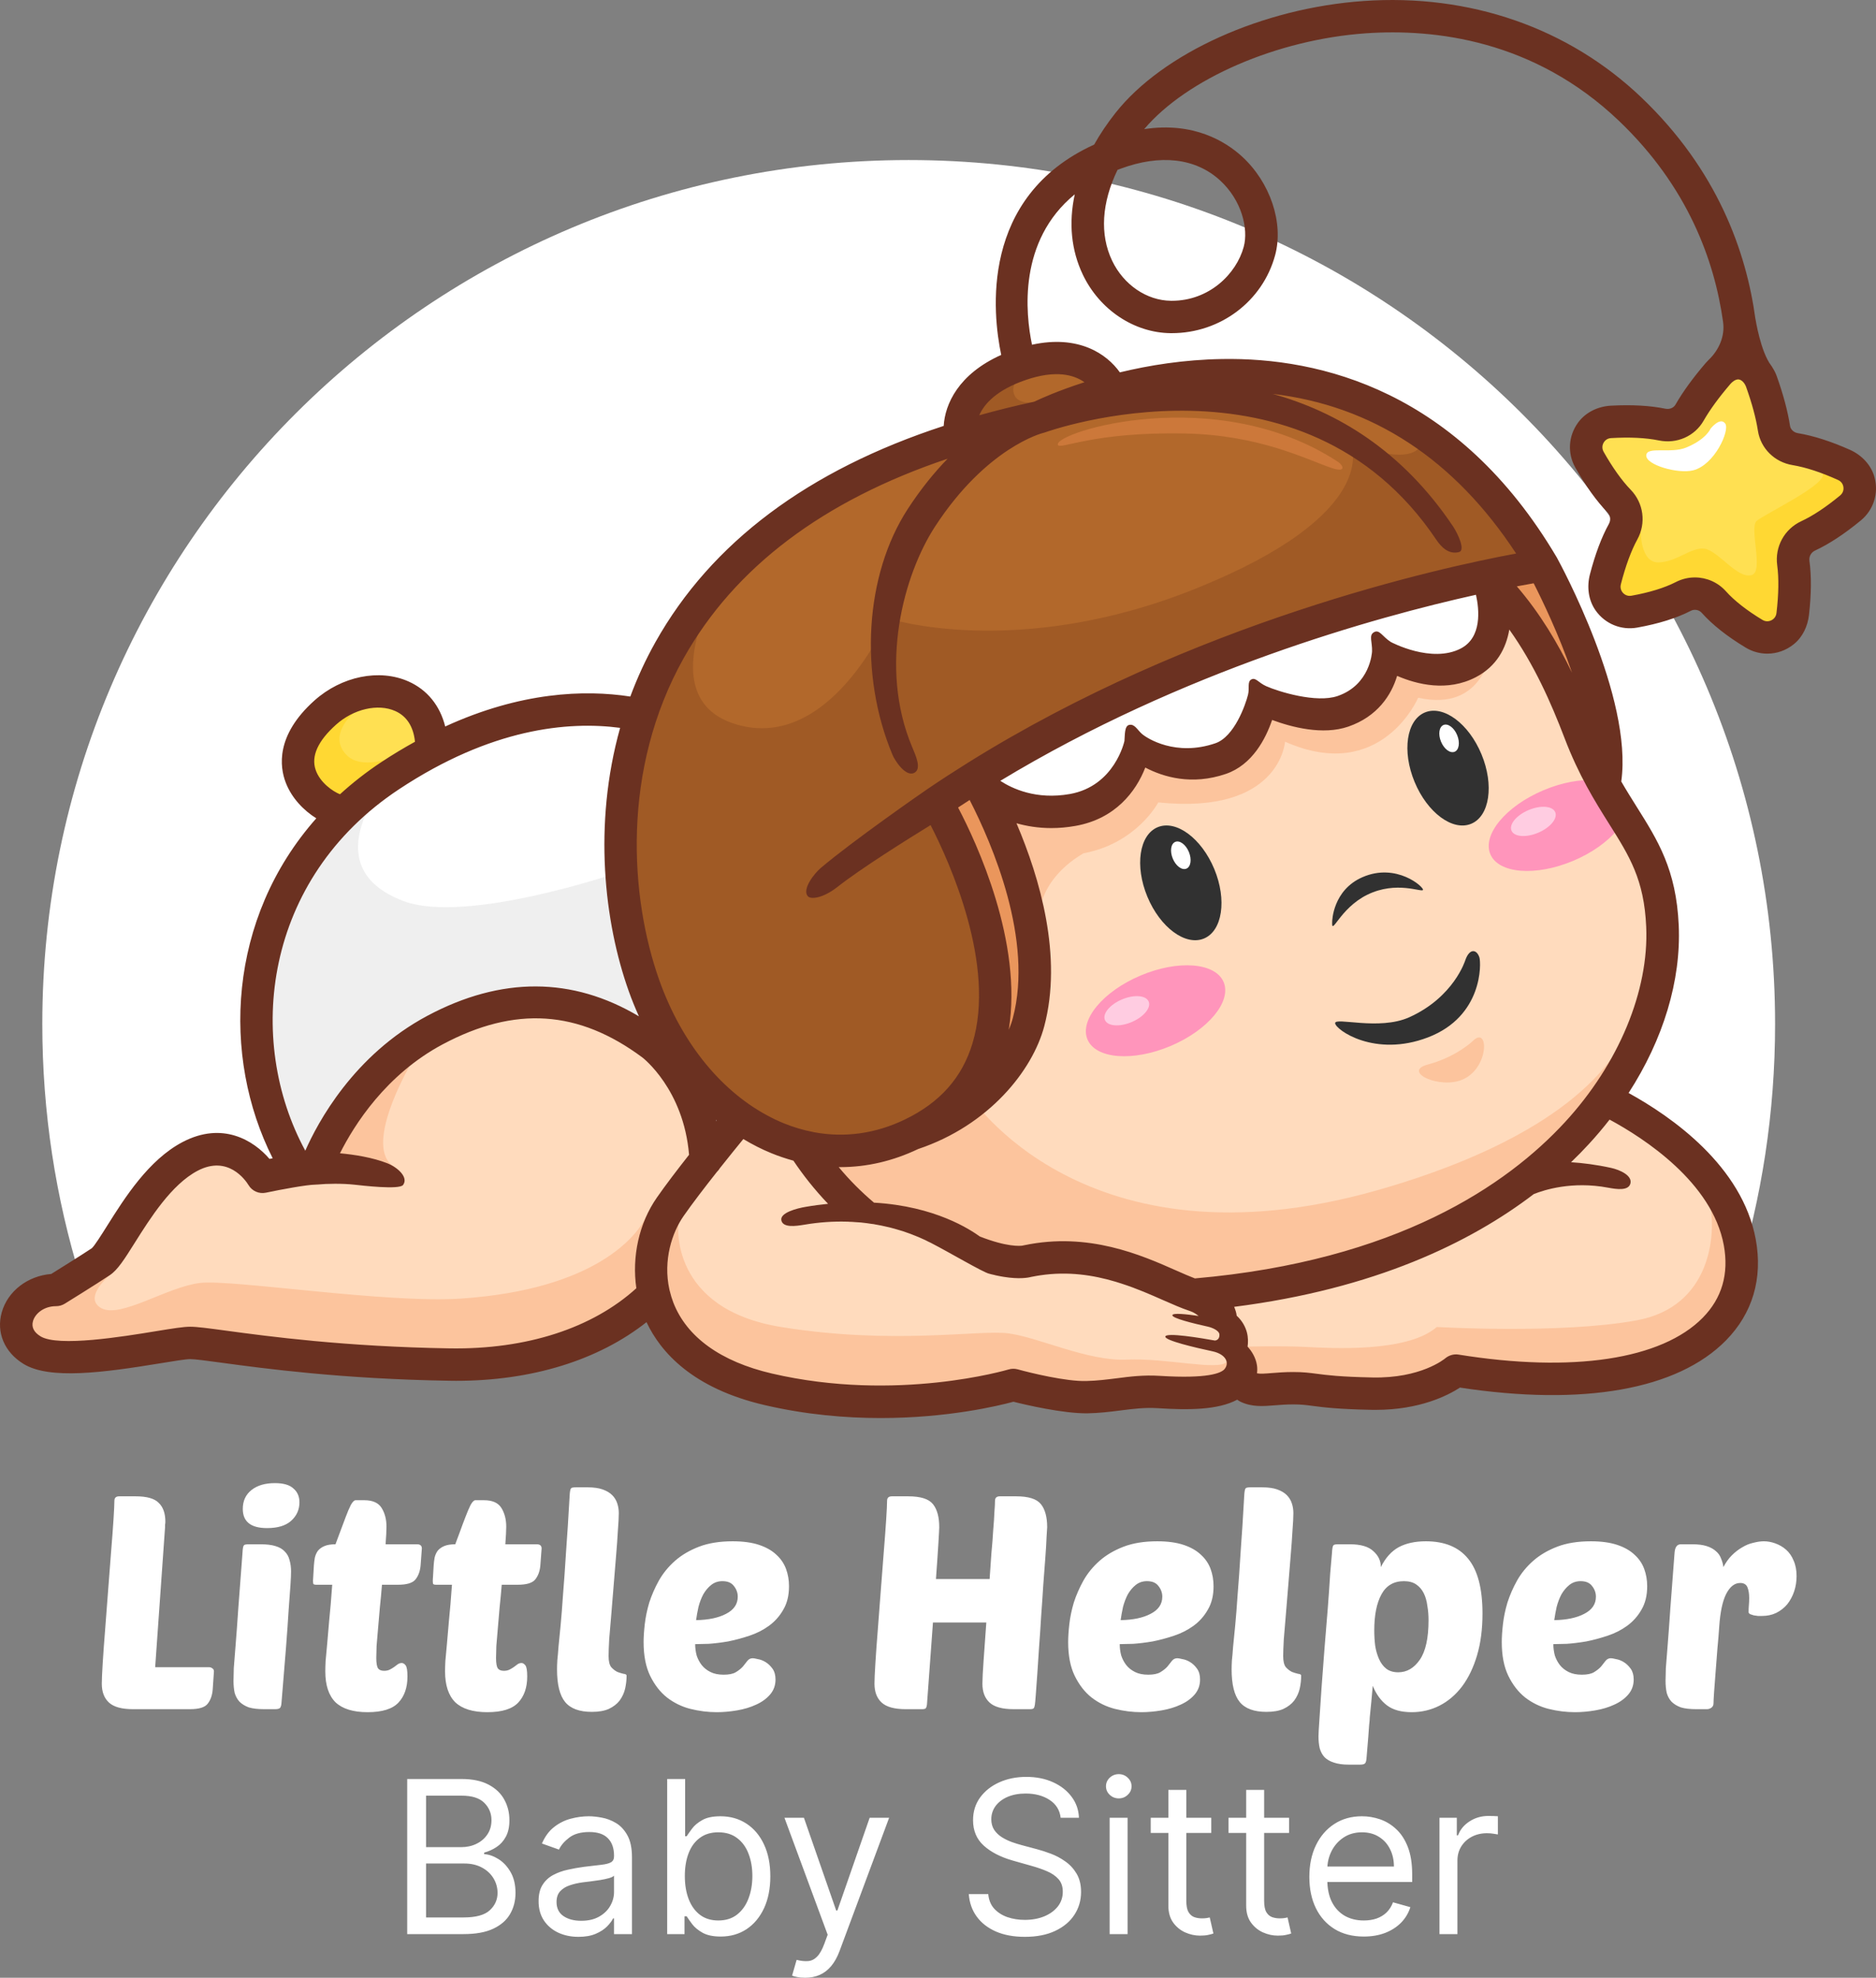
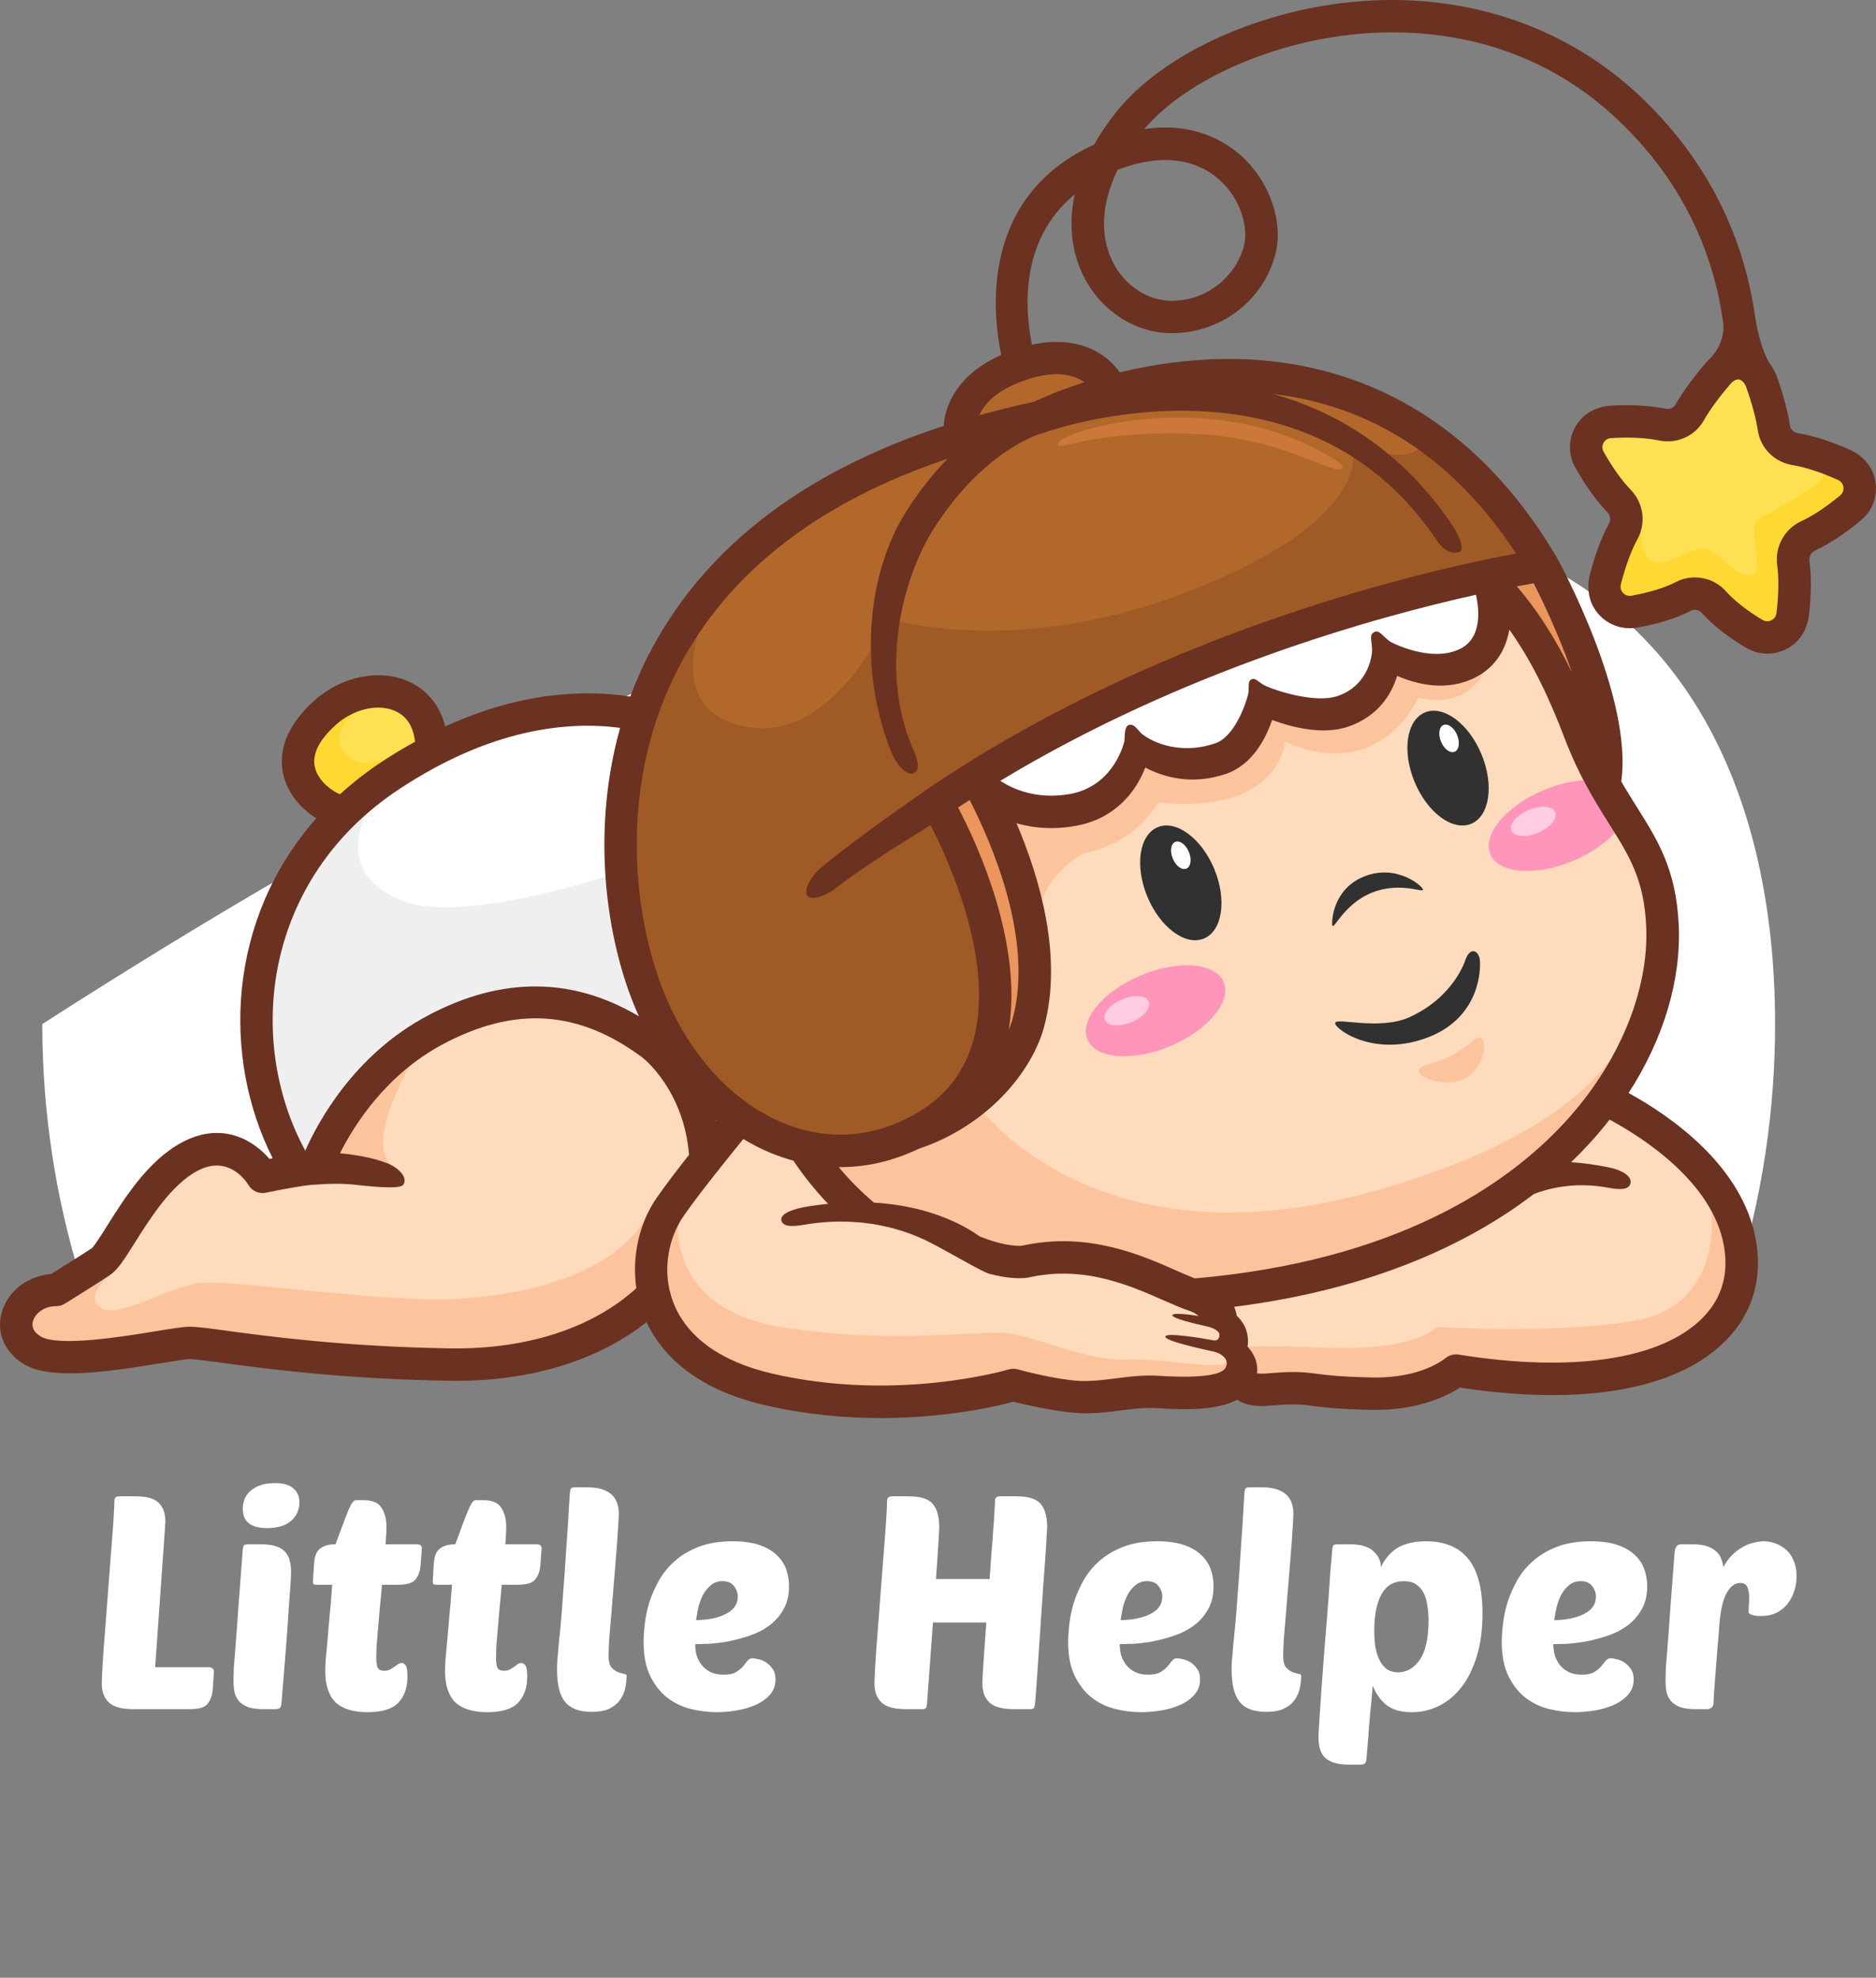
<svg xmlns="http://www.w3.org/2000/svg" width="129" height="136" viewBox="0 0 129 136" fill="none">
  <rect x="0" y="0" width="129" height="136" fill="#808080" stroke="none" />
-   <path d="M122.061 70.419C122.061 76.505 121.141 82.383 119.432 87.911H5.539C3.829 82.383 2.909 76.505 2.909 70.419C2.909 37.602 29.583 11.006 62.485 11.006C95.388 11.006 122.061 37.602 122.061 70.419Z" fill="white" />
+   <path d="M122.061 70.419C122.061 76.505 121.141 82.383 119.432 87.911H5.539C3.829 82.383 2.909 76.505 2.909 70.419C95.388 11.006 122.061 37.602 122.061 70.419Z" fill="white" />
  <path d="M53.202 74.76L52.828 74.471C52.828 74.471 47.618 80.787 46.084 82.985C45.034 84.491 44.474 86.684 44.929 88.853C39.031 89.197 30.478 88.917 25.039 85.303C16.051 79.326 13.781 62.287 26.838 53.334C38.821 45.118 47.809 50.198 47.809 50.198C49.753 51.434 51.568 53.064 53.202 54.954C50.992 61.519 50.873 68.683 53.202 74.76Z" fill="white" />
  <path d="M26.838 53.334C26.838 53.334 21.287 59.535 27.753 61.964C32.064 63.584 42.513 59.999 42.513 59.999L45.145 70.966C45.145 70.966 39.45 67.769 33.647 69.275C27.845 70.781 21.702 80.349 21.702 80.349L20.349 80.257C20.349 80.257 11.282 65.891 26.838 53.334Z" fill="#EFEFEF" />
  <path d="M76.409 26.809L71.265 28.434L66.421 29.969L66.051 30.084C66.051 30.084 65.901 29.441 66.151 28.579C66.301 28.04 66.606 27.422 67.201 26.814C67.82 26.181 68.76 25.563 70.165 25.079C75.044 23.399 76.409 26.809 76.409 26.809Z" fill="#B2682B" />
-   <path d="M71.265 28.434C70.47 29.082 69.391 29.81 69.391 29.81C69.391 29.81 66.951 30.264 66.421 29.97C66.351 29.93 66.311 29.88 66.321 29.81C66.351 29.551 66.251 29.057 66.151 28.579C66.301 28.04 66.606 27.422 67.201 26.814C68.621 26.186 70.805 25.239 70.805 25.239C70.805 25.239 69.141 26.34 69.855 27.337C70.015 27.557 70.575 27.806 71.165 27.617C72.629 27.148 72.109 27.746 71.265 28.434Z" fill="#A05A25" />
  <path d="M29.785 51.555L23.826 55.787L23.691 55.887C23.691 55.887 18.192 52.931 22.471 49.097C22.602 48.983 22.732 48.873 22.871 48.768C25.611 46.694 29.485 47.342 29.785 51.555Z" fill="#FFE052" />
  <path d="M26.451 52.258C26.356 52.392 24.866 54.436 23.826 55.787L23.691 55.887C23.691 55.887 18.192 52.931 22.471 49.097C22.602 48.982 22.732 48.873 22.871 48.768L24.281 49.057C24.281 49.057 22.442 50.642 23.911 51.993C24.751 52.766 26.336 52.288 26.451 52.258Z" fill="#FFD833" />
  <path d="M106.077 38.882C106.077 38.882 114.696 54.561 107.762 57.144C97.838 60.842 91.472 41.795 91.472 41.795C91.472 41.795 98.438 36.679 106.077 38.882Z" fill="#EA965C" />
  <path d="M100.108 94.248C100.108 94.248 98.204 95.908 94.35 95.833C90.49 95.758 90.46 95.459 88.926 95.459C87.391 95.459 86.567 95.758 85.781 95.385C85.561 95.285 85.341 95.061 85.117 94.786C85.087 94.821 85.061 94.861 85.026 94.901C84.112 95.923 81.438 95.833 79.678 95.724C77.913 95.609 76.569 96.038 74.734 96.077C72.9 96.112 69.675 95.235 69.675 95.235C69.675 95.235 61.812 97.628 52.825 95.534C47.855 94.378 45.591 91.716 44.961 88.984C44.861 89.083 44.761 89.178 44.661 89.278C44.576 89.358 44.491 89.437 44.401 89.512C41.292 92.274 36.598 93.924 30.914 93.834C20.707 93.67 14.483 92.349 13.074 92.349C11.664 92.349 4.361 94.168 2.201 92.842C0.047 91.521 1.371 88.704 3.861 88.704C3.861 88.704 5.555 87.658 6.615 86.965C6.73 86.895 6.835 86.825 6.93 86.76C7.93 86.097 9.919 81.177 13.074 79.522C16.228 77.867 18.052 80.928 18.052 80.928C18.052 80.928 20.792 80.349 21.702 80.349C21.702 80.349 23.861 74.058 29.92 70.833C35.973 67.602 40.827 68.844 44.841 71.825C44.841 71.825 48.275 74.407 48.525 79.786C50.52 77.269 52.825 74.472 52.825 74.472L53.204 74.761C50.42 67.518 51.135 58.729 54.699 51.241C64.587 30.478 93.195 33.02 99.793 37.702C105.012 41.406 107.322 46.934 108.621 50.349C111.021 56.62 114.055 57.777 114.315 63.679C114.47 67.204 113.28 71.506 110.355 75.569C112.226 76.486 117.074 79.178 118.979 83.375C119.279 84.023 119.504 84.711 119.633 85.434C120.833 91.98 113.78 96.451 100.108 94.248Z" fill="#FFDBBD" />
  <path d="M28.162 73.316C28.162 73.316 24.878 78.96 27.14 80.257L21.983 79.91L24.899 74.946L28.162 73.316Z" fill="#FCC49D" />
  <path d="M119.633 85.434C119.504 84.711 119.279 84.023 118.979 83.375C118.114 82.991 117.589 82.881 117.644 83.205C117.909 84.796 117.729 89.841 112.545 90.793C107.361 91.75 98.799 91.251 98.799 91.251C96.759 93.036 91.465 92.707 89.76 92.622C88.051 92.538 85.791 92.602 85.791 92.602C85.791 92.602 84.927 93.036 84.347 93.659C83.767 94.277 80.178 93.37 77.484 93.495C74.784 93.619 71.365 91.934 69.305 91.685C67.246 91.436 61.394 92.498 53.705 91.251C46.017 90.005 46.646 84.217 46.646 84.217L44.471 83.573C43.9 84.907 41.02 88.676 31.689 89.297C26.537 89.64 16.028 87.971 13.778 88.22C11.529 88.47 8.32 90.668 6.985 89.965C5.655 89.257 7.55 87.687 7.55 87.687L6.615 86.964C5.555 87.657 3.861 88.704 3.861 88.704C1.371 88.704 0.047 91.521 2.201 92.842C4.361 94.168 11.664 92.348 13.074 92.348C14.483 92.348 20.707 93.669 30.914 93.834C36.601 93.926 41.292 92.268 44.402 89.506L44.401 89.512C44.491 89.437 44.576 89.357 44.661 89.277C44.761 89.178 44.861 89.083 44.961 88.983C45.591 91.715 47.855 94.377 52.825 95.534C61.812 97.627 69.675 95.235 69.675 95.235C69.675 95.235 72.9 96.112 74.734 96.077C76.569 96.037 77.913 95.608 79.678 95.723C81.438 95.833 84.112 95.922 85.026 94.901C85.061 94.861 85.087 94.821 85.117 94.786C85.341 95.06 85.561 95.284 85.781 95.384C86.567 95.758 87.391 95.459 88.926 95.459C90.46 95.459 90.49 95.758 94.35 95.833C98.204 95.908 100.108 94.247 100.108 94.247C113.78 96.451 120.833 91.979 119.633 85.434Z" fill="#FCC49D" />
  <path d="M99.141 42.955L68.336 54.675L69.696 57.527L71.46 64.32C70.974 61.017 73.524 59.234 74.515 58.674C78.174 57.991 79.646 55.178 79.646 55.178C88.046 56.046 88.363 51.003 88.363 51.003C94.987 53.932 97.517 47.981 97.517 47.981C102.104 48.997 102.548 44.616 102.548 44.616L99.141 42.955Z" fill="#FCC49D" />
  <path d="M67.44 54.061C67.44 54.061 69.812 56.401 73.769 55.695C77.727 54.989 78.06 50.959 78.06 50.959C78.06 50.959 80.499 53.338 83.933 52.164C86.16 51.403 86.725 47.976 86.725 47.976C86.725 47.976 90.108 49.688 92.348 48.913C95.409 47.855 95.181 44.728 95.181 44.728C95.181 44.728 98.304 46.966 100.966 45.579C103.898 44.052 102.369 39.883 102.369 39.883C102.369 39.883 79.397 44.285 67.44 54.061Z" fill="white" />
  <path d="M66.676 75.328C66.676 75.328 74.517 87.59 94.727 81.842C99.141 80.587 106.98 77.854 110.738 72.889C110.738 72.889 108.716 81.85 96.79 85.858C84.865 89.866 81.927 88.718 81.927 88.718C81.927 88.718 75.138 86.391 71.93 86.558C68.722 86.724 66.764 85.021 62.807 84.19C58.849 83.359 57.433 81.947 57.433 81.947L56.35 79.703L66.676 75.328Z" fill="#FCC49D" />
  <path d="M101.286 71.574C101.286 71.574 100.164 72.672 98.177 73.204C96.364 73.69 99.049 74.954 100.637 74.207C102.425 73.365 102.364 70.51 101.286 71.574Z" fill="#FCC49D" />
  <path d="M83.499 59.761C84.375 61.876 84.056 64.015 82.785 64.539C81.514 65.063 79.773 63.774 78.896 61.659C78.019 59.544 78.338 57.405 79.609 56.881C80.88 56.357 82.621 57.647 83.499 59.761Z" fill="#313131" />
  <path d="M81.751 58.584C81.962 59.093 81.885 59.608 81.579 59.733C81.273 59.859 80.855 59.55 80.644 59.041C80.433 58.532 80.51 58.017 80.816 57.892C81.121 57.766 81.54 58.075 81.751 58.584Z" fill="white" />
  <path d="M101.873 51.871C102.75 53.986 102.431 56.125 101.16 56.649C99.889 57.173 98.148 55.883 97.272 53.769C96.394 51.654 96.714 49.515 97.984 48.991C99.256 48.467 100.997 49.756 101.873 51.871Z" fill="#313131" />
  <path d="M100.197 50.546C100.408 51.054 100.331 51.569 100.026 51.695C99.72 51.821 99.3 51.511 99.09 51.002C98.879 50.494 98.956 49.979 99.261 49.853C99.567 49.727 99.986 50.037 100.197 50.546Z" fill="white" />
  <path d="M91.607 63.36C91.607 63.36 91.635 61.221 93.681 60.323C96.022 59.296 97.922 61.005 97.849 61.195C97.776 61.386 96.031 60.545 94.028 61.523C92.09 62.47 91.544 64.456 91.607 63.36Z" fill="#313131" />
  <path d="M100.758 66.032C100.758 66.032 99.981 68.57 96.903 69.954C94.823 70.888 91.77 69.916 91.808 70.365C91.845 70.812 94.528 72.74 98.194 71.335C101.995 69.879 101.845 66.213 101.731 65.846C101.556 65.285 101.055 65.172 100.758 66.032Z" fill="#313131" />
  <path d="M84.139 67.529C84.707 68.867 83.073 70.837 80.489 71.929C77.904 73.02 75.349 72.82 74.78 71.482C74.212 70.143 75.846 68.174 78.43 67.082C81.015 65.99 83.571 66.191 84.139 67.529Z" fill="#FF95BB" />
  <path d="M78.986 68.87C79.168 69.3 78.644 69.933 77.813 70.284C76.982 70.635 76.16 70.571 75.978 70.14C75.795 69.71 76.32 69.077 77.151 68.726C77.982 68.375 78.803 68.44 78.986 68.87Z" fill="#FFCCE1" />
  <path d="M111.842 54.789C112.41 56.127 110.775 58.097 108.191 59.189C105.606 60.28 103.051 60.08 102.482 58.742C101.913 57.403 103.548 55.434 106.132 54.342C108.717 53.25 111.273 53.45 111.842 54.789Z" fill="#FF95BB" />
  <path d="M106.943 55.849C107.126 56.279 106.601 56.912 105.77 57.263C104.939 57.614 104.118 57.55 103.935 57.12C103.752 56.69 104.278 56.056 105.108 55.705C105.939 55.354 106.76 55.419 106.943 55.849Z" fill="#FFCCE1" />
  <path d="M66.531 52.468C66.531 52.468 72.825 62.385 70.725 70.29C69.977 73.11 67.13 76.529 62.712 77.983L54.062 57.62L66.531 52.468Z" fill="#EA965C" />
  <path d="M64.412 55.175C64.412 55.175 74.509 72.284 62.712 77.981C55.449 81.496 47.461 76.69 44.286 67.787C41.797 60.797 41.217 49.018 49.525 39.895C49.53 39.89 49.53 39.885 49.53 39.885C53.964 35.019 60.928 30.912 71.475 28.688C71.475 28.688 85.751 21.495 97.883 29.81C100.818 31.819 103.628 34.74 106.077 38.883C106.077 38.883 83.682 42.058 64.412 55.175Z" fill="#B2682B" />
  <path d="M64.412 55.175C64.412 55.175 74.509 72.284 62.712 77.982C55.449 81.496 47.461 76.69 44.286 67.787C41.797 60.798 41.217 49.018 49.525 39.895C49.38 40.214 44.747 48.058 50.62 49.81C57.1 51.745 61.057 42.522 61.057 42.522C61.057 42.522 69.933 45.426 82.243 40.468C95.091 35.294 92.918 30.584 92.873 30.454C93.093 30.549 97.978 32.597 97.883 29.81C100.818 31.819 103.628 34.74 106.077 38.883C106.077 38.883 83.682 42.059 64.412 55.175Z" fill="#A05A25" />
  <path d="M72.742 30.588C72.463 29.723 83.635 26.257 92.008 31.762C92.365 31.996 92.599 32.522 91.592 32.188C89.806 31.595 86.656 29.913 81.469 29.809C75.116 29.683 72.862 30.961 72.742 30.588Z" fill="#CC783A" />
  <path d="M127.247 34.925C126.407 35.618 125.372 36.365 124.333 36.849C123.613 37.188 123.208 37.936 123.313 38.723C123.473 39.87 123.398 41.181 123.263 42.288C123.113 43.554 121.713 44.242 120.619 43.579C119.679 43.016 118.624 42.268 117.849 41.401C117.324 40.817 116.45 40.653 115.75 41.012C114.715 41.545 113.46 41.869 112.38 42.059C111.121 42.283 110.061 41.141 110.376 39.91C110.641 38.843 111.041 37.612 111.586 36.61C111.591 36.595 111.596 36.58 111.606 36.565C111.991 35.867 111.881 35.02 111.326 34.451C110.531 33.629 109.831 32.562 109.296 31.61C108.661 30.488 109.421 29.092 110.711 29.012C111.821 28.948 113.135 28.958 114.3 29.197C115.04 29.346 115.805 29.027 116.18 28.374C116.719 27.432 117.454 26.485 118.134 25.687C119.014 24.66 120.669 24.965 121.123 26.236C121.473 27.228 121.818 28.374 121.983 29.446C122.098 30.189 122.698 30.762 123.443 30.887C124.618 31.076 125.847 31.54 126.857 31.994C127.152 32.128 127.387 32.328 127.552 32.567C128.062 33.27 127.992 34.307 127.247 34.925Z" fill="#FFE052" />
  <path d="M127.246 34.925C126.407 35.618 125.372 36.365 124.332 36.849C123.612 37.188 123.207 37.936 123.312 38.724C123.472 39.87 123.397 41.181 123.262 42.288C123.112 43.554 121.713 44.242 120.618 43.579C119.678 43.016 118.623 42.268 117.849 41.401C117.324 40.817 116.449 40.653 115.749 41.012C114.714 41.545 113.46 41.869 112.38 42.059C111.12 42.283 110.06 41.141 110.375 39.91C110.64 38.843 111.04 37.612 111.585 36.61C112.23 36.57 112.82 36.545 112.82 36.545C112.82 36.545 112.795 38.704 114.044 38.674C115.294 38.644 116.278 37.63 117.169 37.727C118.153 37.833 119.45 39.843 120.459 39.542C121.298 39.291 120.263 36.291 120.793 35.822C121.323 35.353 125.704 33.286 125.324 32.563C125.099 32.135 126.671 32.427 127.551 32.566C128.061 33.27 127.991 34.307 127.246 34.925Z" fill="#FFD833" />
-   <path d="M117.623 29.477C117.623 29.477 117.336 30.204 115.948 30.776C114.877 31.216 113.233 30.662 113.202 31.316C113.17 31.97 115.378 32.603 116.42 32.344C117.908 31.973 118.954 29.6 118.638 29.135C118.294 28.629 117.623 29.477 117.623 29.477Z" fill="white" />
  <path d="M128.904 32.842C128.678 31.98 128.021 31.294 127.206 30.93C125.896 30.347 124.692 29.962 123.624 29.786C123.346 29.741 123.125 29.532 123.087 29.279C122.933 28.283 122.627 27.134 122.174 25.864C122.101 25.658 122.003 25.469 121.89 25.291C121.873 25.254 121.846 25.208 121.794 25.14C121.064 24.191 120.715 21.948 120.715 21.948L120.711 21.952C120.088 17.32 118.099 11.694 112.866 6.701C107.85 1.914 101.069 -0.442 93.769 0.069C86.819 0.554 79.961 3.647 76.704 7.767C76.136 8.485 75.647 9.213 75.237 9.943C67.353 13.534 68.251 21.572 68.847 24.405C65.893 25.731 64.983 27.797 64.891 29.288C55.575 32.328 48.918 37.306 45.074 44.149C44.384 45.377 43.812 46.632 43.342 47.898C40.179 47.412 35.798 47.581 30.614 49.957C30.259 48.53 29.383 47.436 28.091 46.861C26.09 45.97 23.489 46.499 21.618 48.174C18.94 50.572 19.234 52.735 19.647 53.812C20.062 54.894 20.896 55.739 21.75 56.272C15.66 63.153 15.213 72.63 18.751 79.65C18.678 79.663 18.597 79.678 18.53 79.692C17.442 78.419 15.298 77.094 12.553 78.534C10.218 79.76 8.574 82.373 7.374 84.281C6.981 84.906 6.492 85.683 6.314 85.834C5.546 86.344 4.099 87.246 3.521 87.605C1.907 87.735 0.535 88.781 0.122 90.238C-0.271 91.621 0.302 92.983 1.618 93.79C3.399 94.884 7.088 94.394 11.032 93.746C11.893 93.605 12.782 93.459 13.073 93.459C13.398 93.459 14.223 93.571 15.268 93.713C18.152 94.103 23.52 94.829 30.896 94.948C31.053 94.951 31.209 94.953 31.365 94.953C36.573 94.953 41.139 93.537 44.456 90.918C45.431 92.987 47.626 95.469 52.574 96.62C55.417 97.282 58.142 97.512 60.556 97.512C65.165 97.512 68.644 96.674 69.689 96.391C70.569 96.615 73.118 97.203 74.758 97.188C75.613 97.173 76.348 97.079 77.058 96.989C77.912 96.879 78.712 96.779 79.607 96.834C81.687 96.968 83.746 96.969 85.078 96.248C85.145 96.302 85.219 96.352 85.301 96.391C86.085 96.763 86.844 96.703 87.645 96.638C88.017 96.608 88.439 96.574 88.927 96.574C89.477 96.574 89.79 96.615 90.263 96.677C90.986 96.772 91.974 96.902 94.328 96.948C94.419 96.949 94.509 96.95 94.599 96.95C97.629 96.95 99.566 95.956 100.391 95.418C108.87 96.71 115.354 95.561 118.685 92.171C120.515 90.309 121.223 87.909 120.733 85.233C119.807 80.175 114.944 76.787 111.987 75.16C114.372 71.474 115.604 67.431 115.435 63.633C115.265 59.8 114 57.796 112.54 55.473C112.201 54.932 111.844 54.364 111.483 53.74C112.297 47.966 107.277 38.746 107.058 38.347C107.055 38.341 107.05 38.337 107.048 38.332C107.045 38.327 107.043 38.321 107.04 38.316C100.266 26.859 90.796 24.575 84.04 24.688C81.416 24.73 79.017 25.12 77.005 25.606C76.109 24.336 74.165 23.005 70.964 23.705C70.513 21.555 69.998 16.564 73.904 13.363C73.478 15.318 73.656 17.209 74.463 18.895C75.618 21.305 77.984 22.881 80.49 22.91C80.519 22.91 80.547 22.91 80.576 22.91C83.906 22.91 86.82 20.721 87.679 17.559C88.286 15.329 87.343 12.527 85.388 10.747C84.284 9.743 82.085 8.359 78.677 8.88C81.62 5.409 87.82 2.717 93.927 2.29C98.641 1.964 105.485 2.738 111.324 8.31C116.064 12.834 117.896 17.922 118.484 22.135C118.622 23.118 118.206 24.066 117.487 24.754C117.419 24.819 117.353 24.889 117.29 24.962C116.411 25.986 115.713 26.949 115.212 27.825C115.085 28.048 114.804 28.162 114.526 28.107C113.47 27.89 112.21 27.819 110.779 27.896C109.886 27.943 109.026 28.349 108.504 29.073C107.836 29.999 107.777 31.187 108.326 32.157C109.041 33.423 109.782 34.455 110.527 35.223C110.739 35.442 110.779 35.757 110.631 36.028C110.129 36.938 109.691 38.104 109.329 39.495C109.108 40.343 109.216 41.267 109.723 41.983C110.379 42.91 111.486 43.352 112.58 43.157C114.047 42.895 115.286 42.507 116.265 42.003C116.517 41.873 116.828 41.931 117.017 42.142C117.751 42.963 118.769 43.768 120.044 44.535C120.501 44.81 121.013 44.949 121.528 44.949C122.174 44.949 122.825 44.729 123.366 44.284C123.965 43.792 124.304 43.054 124.392 42.285C124.554 40.856 124.565 39.608 124.423 38.574C124.381 38.269 124.533 37.987 124.809 37.859C125.78 37.408 126.841 36.709 127.963 35.783C128.82 35.073 129.193 33.945 128.904 32.842ZM23.109 49.831C24.316 48.75 25.99 48.365 27.18 48.895C27.97 49.246 28.433 49.972 28.535 51.007C27.777 51.427 27.006 51.886 26.22 52.407C25.183 53.092 24.24 53.834 23.379 54.618C22.902 54.431 21.997 53.819 21.701 52.929C21.388 51.99 21.862 50.947 23.109 49.831ZM27.453 54.263C33.773 50.087 39.038 49.578 42.642 50.051C40.775 56.708 41.553 63.44 43.236 68.16C43.447 68.754 43.683 69.329 43.935 69.889C39.354 67.165 34.471 67.142 29.392 69.849C24.308 72.558 21.835 77.215 20.993 79.129C16.87 71.549 18.099 60.443 27.453 54.263ZM43.757 88.586C40.725 91.34 36.203 92.803 30.931 92.722C23.688 92.605 18.406 91.89 15.568 91.506C14.309 91.335 13.549 91.233 13.073 91.233C12.622 91.233 11.902 91.347 10.669 91.549C8.506 91.904 4.005 92.642 2.787 91.894C2.326 91.612 2.152 91.258 2.269 90.846C2.414 90.335 3.008 89.819 3.861 89.819C4.069 89.819 4.273 89.76 4.45 89.651C4.535 89.598 6.552 88.352 7.551 87.687C8.093 87.327 8.559 86.586 9.264 85.465C10.33 83.772 11.789 81.451 13.592 80.505C15.671 79.415 16.875 81.144 17.091 81.496C17.336 81.906 17.815 82.115 18.282 82.016C19.297 81.801 21.123 81.461 21.702 81.461C21.723 81.461 21.743 81.457 21.763 81.456C21.778 81.455 21.792 81.457 21.807 81.456C22.512 81.389 23.53 81.374 24.375 81.466C24.88 81.52 27.459 81.831 27.717 81.484C28.102 80.964 27.356 80.275 26.623 79.988C25.613 79.593 24.377 79.398 23.378 79.306C24.348 77.374 26.531 73.897 30.443 71.812C35.414 69.165 39.776 69.451 44.169 72.715C44.199 72.737 47.009 74.901 47.382 79.409C46.594 80.409 45.77 81.487 45.168 82.353C43.936 84.119 43.442 86.422 43.757 88.586ZM84.19 94.162C83.95 94.421 83.06 94.82 79.746 94.611C78.641 94.541 77.692 94.66 76.776 94.78C76.122 94.86 75.447 94.95 74.707 94.965C73.332 95.014 70.823 94.397 69.974 94.162C69.769 94.107 69.553 94.112 69.353 94.172C69.278 94.192 61.675 96.45 53.078 94.451C49.563 93.633 47.219 91.944 46.299 89.566C46.2 89.309 46.124 89.053 46.062 88.799C46.055 88.757 46.042 88.716 46.03 88.675C45.581 86.645 46.227 84.734 47.004 83.624C47.614 82.746 48.483 81.616 49.299 80.584C49.379 80.507 49.449 80.421 49.504 80.325C50.15 79.511 50.737 78.788 51.114 78.327C51.735 78.699 52.374 79.028 53.035 79.297C53.539 79.504 54.047 79.673 54.557 79.814C54.559 79.816 54.56 79.818 54.562 79.82C55.217 80.797 56.002 81.799 56.941 82.781C56.452 82.831 55.947 82.895 55.422 82.986C54.812 83.085 53.597 83.394 53.732 83.933C53.857 84.436 54.707 84.317 55.316 84.216C56.346 84.042 57.316 83.983 58.211 84.007C58.276 84.007 58.341 84.007 58.401 84.017C58.531 84.017 58.656 84.027 58.781 84.037C59.066 84.047 59.336 84.077 59.6 84.112C59.715 84.127 59.831 84.142 59.941 84.162C60.026 84.167 60.111 84.182 60.191 84.201C60.325 84.222 60.456 84.246 60.581 84.272C60.656 84.287 60.73 84.302 60.806 84.322C61.05 84.371 61.291 84.431 61.52 84.496C61.9 84.6 62.26 84.715 62.6 84.845C62.79 84.919 62.975 84.99 63.15 85.064C63.17 85.074 63.195 85.084 63.22 85.094C63.32 85.139 63.415 85.184 63.51 85.224C63.605 85.263 63.695 85.308 63.785 85.358C63.864 85.393 63.94 85.428 64.014 85.468C65.385 86.176 67.534 87.457 68.013 87.587H68.019C68.129 87.617 68.239 87.647 68.344 87.666C68.433 87.692 68.519 87.711 68.603 87.726C68.678 87.746 68.754 87.761 68.829 87.771C68.898 87.786 68.969 87.796 69.038 87.806C70.063 87.971 70.668 87.871 70.913 87.806C71.038 87.781 71.163 87.756 71.288 87.736C71.373 87.721 71.453 87.706 71.533 87.697C73.442 87.412 75.182 87.681 76.716 88.14C76.847 88.18 76.972 88.219 77.097 88.26C78.171 88.603 79.136 89.032 79.986 89.406C80.656 89.701 81.231 89.954 81.755 90.129C81.8 90.144 81.841 90.159 81.88 90.174C82.082 90.246 82.262 90.365 82.42 90.493C81.573 90.368 80.645 90.269 80.617 90.439C80.584 90.644 82.039 91.002 83.058 91.228V91.228C83.364 91.295 83.831 91.496 83.852 91.765C83.861 91.888 83.832 92.148 83.546 92.183C82.596 92.012 80.182 91.609 80.132 91.909C80.087 92.178 82.195 92.671 83.391 92.927L83.391 92.927C84.287 93.124 84.576 93.716 84.19 94.162ZM49.241 77.013C49.254 77.024 49.269 77.034 49.283 77.045C49.273 77.056 49.266 77.066 49.256 77.078C49.251 77.056 49.246 77.034 49.241 77.013ZM118.535 85.633C118.894 87.595 118.408 89.27 117.088 90.612C114.261 93.49 108.138 94.413 100.288 93.148C99.972 93.097 99.632 93.195 99.384 93.403C99.317 93.459 97.695 94.794 94.37 94.722C92.141 94.678 91.223 94.558 90.553 94.469C90.053 94.404 89.622 94.347 88.925 94.347C88.347 94.347 87.858 94.387 87.465 94.418C86.963 94.46 86.657 94.48 86.436 94.436C86.462 94.235 86.456 94.05 86.434 93.894C86.354 93.355 86.074 92.916 85.789 92.602C85.829 92.313 85.834 91.974 85.739 91.615C85.649 91.286 85.459 90.862 85.039 90.474C85.014 90.274 84.954 90.075 84.864 89.865C94.543 88.632 101.099 85.448 105.47 82.11C106.184 81.825 108.1 81.207 110.572 81.67C111.177 81.784 111.986 81.898 112.114 81.379C112.249 80.829 111.382 80.442 110.78 80.31C109.764 80.088 108.841 79.973 108.031 79.921C108.471 79.499 108.88 79.08 109.258 78.668C109.761 78.124 110.234 77.562 110.68 76.99C113.033 78.26 117.743 81.305 118.535 85.633ZM113.198 63.728C113.393 68.129 111.309 73.15 107.615 77.162C103.635 81.485 96.047 86.699 82.171 87.91C82.171 87.91 82.171 87.91 82.165 87.91C81.796 87.771 81.371 87.582 80.891 87.372C78.486 86.305 74.847 84.7 70.418 85.632C70.353 85.647 70.363 85.638 70.323 85.653C70.158 85.683 69.243 85.762 67.379 85.029C66.729 84.566 64.329 82.945 60.1 82.701C59.221 81.959 58.407 81.142 57.672 80.255C57.711 80.255 57.749 80.258 57.788 80.258C59.599 80.257 61.4 79.841 63.136 79.013C68.007 77.382 71 73.608 71.805 70.576C73.077 65.784 71.52 60.417 69.896 56.611C70.594 56.809 71.395 56.943 72.291 56.943C72.817 56.943 73.376 56.897 73.966 56.791C76.695 56.304 78.118 54.426 78.754 52.781C79.999 53.434 81.947 54.019 84.296 53.218C86.117 52.595 87.037 50.794 87.475 49.508C88.818 50.006 90.962 50.57 92.713 49.966C94.719 49.273 95.676 47.798 96.07 46.476C97.442 47.069 99.523 47.587 101.483 46.567C102.917 45.82 103.564 44.577 103.785 43.292C105.495 45.694 106.648 48.307 107.579 50.742C108.579 53.364 109.679 55.109 110.648 56.655C112.049 58.877 113.058 60.487 113.198 63.728ZM94.347 44.79C94.344 44.883 94.209 47.092 91.983 47.861C90.521 48.366 87.912 47.562 87.068 47.185C86.529 46.943 86.36 46.583 86.069 46.712C85.743 46.856 85.936 47.301 85.819 47.771C85.642 48.478 84.874 50.666 83.572 51.111C80.859 52.039 78.882 50.783 78.518 50.462C78.195 50.175 78.017 49.764 77.644 49.849C77.32 49.922 77.356 50.52 77.32 50.95C77.317 50.981 76.648 54.05 73.573 54.6C71.256 55.014 69.597 54.227 68.784 53.694C81.344 46.095 94.623 42.423 101.493 40.9C101.717 41.905 101.92 43.827 100.45 44.593C98.44 45.638 95.662 44.162 95.638 44.147C95.05 43.773 94.861 43.261 94.483 43.472C94.105 43.682 94.368 44.136 94.347 44.79ZM65.881 55.529C66.145 55.355 66.41 55.181 66.676 55.011C68.229 58.037 71.074 64.629 69.647 70.004C69.577 70.266 69.481 70.538 69.365 70.816C70.343 64.803 67.168 57.977 65.881 55.529ZM105.461 40.11C106.038 41.244 107.195 43.635 108.099 46.262C107.121 44.231 105.91 42.192 104.302 40.32C104.768 40.231 105.157 40.161 105.461 40.11ZM98.769 37.121C99.111 37.631 99.628 38.149 100.33 37.962C100.779 37.843 100.252 36.697 99.909 36.186C96.395 30.949 91.9 28.304 87.512 27.086C94.387 27.901 100.003 31.582 104.254 38.064C98.978 39.041 82.084 42.752 66.552 52.453C66.551 52.453 66.549 52.454 66.549 52.454C66.546 52.456 66.544 52.458 66.541 52.46C65.621 53.035 64.706 53.627 63.798 54.245L63.797 54.245C63.795 54.246 63.788 54.251 63.786 54.252C63.785 54.253 63.785 54.254 63.783 54.255L63.783 54.255C63.478 54.459 58.653 57.81 56.441 59.684C55.971 60.081 55.146 61.157 55.544 61.626C55.765 61.886 56.644 61.735 57.591 60.987C59.182 59.732 62.349 57.747 63.989 56.738C65.313 59.315 68.501 66.371 66.867 71.758C66.153 74.109 64.635 75.817 62.226 76.981C60.203 77.959 58.071 78.251 55.959 77.855C55.959 77.853 55.958 77.853 55.958 77.852C55.265 77.722 54.574 77.519 53.891 77.242C53.888 77.24 53.885 77.24 53.882 77.238C53.669 77.151 53.46 77.055 53.252 76.956C53.191 76.927 53.132 76.896 53.072 76.866C49.685 75.172 46.895 71.781 45.34 67.416C43.318 61.742 42.698 52.937 47.023 45.239C50.526 39.004 56.614 34.414 65.162 31.543C64.26 32.471 63.33 33.605 62.419 35.004C59.47 39.536 59.056 46.377 61.371 51.906C61.55 52.333 62.278 53.427 62.855 53.152C63.412 52.887 62.95 51.912 62.712 51.344C60.413 45.852 62.136 39.53 64.292 36.216C67.849 30.749 71.688 29.782 71.718 29.774C71.76 29.765 71.802 29.753 71.844 29.739C72.019 29.677 89.545 23.373 98.769 37.121ZM74.57 26.285C72.748 26.868 71.513 27.432 71.108 27.626C69.806 27.903 68.556 28.218 67.337 28.556C67.674 27.787 68.506 26.826 70.527 26.131C72.625 25.41 73.868 25.784 74.57 26.285ZM83.88 12.391C85.4 13.775 85.856 15.745 85.522 16.977C85.019 18.826 83.161 20.684 80.575 20.684C80.555 20.684 80.534 20.684 80.513 20.683C78.852 20.664 77.267 19.585 76.477 17.935C75.609 16.125 75.756 13.935 76.844 11.682C76.914 11.655 76.983 11.629 77.053 11.603C79.784 10.589 82.208 10.869 83.88 12.391ZM126.536 34.068C125.561 34.873 124.661 35.47 123.862 35.841C122.698 36.382 122.033 37.602 122.207 38.876C122.326 39.743 122.308 40.877 122.156 42.157C122.118 42.471 121.896 42.611 121.802 42.657C121.708 42.702 121.464 42.791 121.193 42.628C120.127 41.986 119.257 41.306 118.681 40.66C118.124 40.038 117.342 39.707 116.547 39.707C116.102 39.707 115.653 39.811 115.237 40.025C114.467 40.421 113.411 40.746 112.185 40.965C111.875 41.022 111.675 40.85 111.605 40.775C111.535 40.699 111.377 40.489 111.455 40.181C111.774 38.93 112.165 37.865 112.586 37.1C113.206 35.972 113.023 34.596 112.13 33.675C111.525 33.052 110.882 32.149 110.269 31.065C110.114 30.788 110.214 30.544 110.264 30.451C110.314 30.36 110.464 30.145 110.778 30.126C112.069 30.05 113.177 30.105 114.075 30.288C115.306 30.541 116.54 29.994 117.148 28.927C117.579 28.174 118.197 27.327 118.984 26.409C119.032 26.354 119.309 26.048 119.574 26.095C119.902 26.153 120.057 26.575 120.069 26.609C120.475 27.748 120.748 28.76 120.879 29.616C121.065 30.829 122.022 31.78 123.26 31.983C124.166 32.133 125.221 32.477 126.397 33.009C126.683 33.139 126.746 33.393 126.76 33.496C126.775 33.601 126.781 33.865 126.536 34.068Z" fill="#6B3121" />
  <path d="M9.144 117.532C8.374 117.532 7.825 117.381 7.495 117.079C7.165 116.776 7 116.343 7 115.78C7 115.505 7.021 115.038 7.062 114.378C7.103 113.705 7.158 112.942 7.227 112.09C7.295 111.237 7.364 110.337 7.433 109.389C7.502 108.44 7.57 107.547 7.639 106.709C7.708 105.87 7.763 105.135 7.804 104.503C7.845 103.87 7.866 103.437 7.866 103.204C7.866 102.998 7.976 102.895 8.196 102.895H9.33C10.099 102.895 10.629 103.046 10.917 103.348C11.22 103.637 11.371 104.07 11.371 104.647C11.371 104.716 11.364 104.778 11.35 104.832C11.35 104.887 11.35 104.949 11.35 105.018L10.67 114.646H14.381C14.463 114.646 14.539 114.674 14.607 114.728C14.676 114.77 14.711 114.838 14.711 114.935L14.628 116.151C14.601 116.563 14.484 116.9 14.278 117.161C14.085 117.409 13.68 117.532 13.061 117.532H9.144ZM18.159 117.532C17.733 117.532 17.382 117.491 17.107 117.409C16.846 117.312 16.633 117.182 16.468 117.017C16.317 116.852 16.207 116.653 16.138 116.419C16.083 116.172 16.056 115.89 16.056 115.574C16.056 115.368 16.063 115.079 16.076 114.708C16.104 114.323 16.145 113.801 16.2 113.141C16.255 112.468 16.317 111.622 16.386 110.605C16.468 109.574 16.564 108.303 16.674 106.791C16.688 106.489 16.722 106.31 16.777 106.255C16.819 106.214 16.928 106.193 17.107 106.193H17.911C18.337 106.193 18.681 106.234 18.942 106.317C19.217 106.399 19.43 106.523 19.581 106.688C19.746 106.853 19.856 107.052 19.911 107.286C19.98 107.52 20.014 107.781 20.014 108.069C20.014 108.275 20 108.585 19.973 108.997C19.945 109.409 19.904 109.973 19.849 110.688C19.808 111.389 19.746 112.268 19.664 113.327C19.581 114.371 19.478 115.636 19.354 117.12C19.341 117.285 19.306 117.395 19.251 117.45C19.196 117.505 19.079 117.532 18.901 117.532H18.159ZM16.695 103.76C16.695 103.211 16.894 102.778 17.293 102.462C17.691 102.145 18.227 101.987 18.901 101.987C19.492 101.987 19.918 102.111 20.179 102.358C20.454 102.592 20.591 102.908 20.591 103.307C20.591 103.815 20.399 104.241 20.014 104.585C19.643 104.915 19.093 105.08 18.365 105.08C17.251 105.08 16.695 104.64 16.695 103.76ZM26.266 108.976C26.225 109.499 26.177 110.014 26.122 110.523C26.081 111.031 26.039 111.512 25.998 111.966C25.957 112.419 25.922 112.825 25.895 113.182C25.881 113.54 25.874 113.814 25.874 114.007C25.874 114.364 25.916 114.605 25.998 114.728C26.081 114.838 26.218 114.893 26.41 114.893C26.562 114.893 26.692 114.866 26.802 114.811C26.912 114.756 27.015 114.694 27.111 114.625C27.208 114.557 27.29 114.495 27.359 114.44C27.441 114.385 27.531 114.357 27.627 114.357C27.723 114.357 27.812 114.412 27.895 114.522C27.977 114.632 28.018 114.887 28.018 115.285C28.018 116.041 27.812 116.639 27.4 117.079C26.988 117.519 26.28 117.739 25.276 117.739C24.287 117.739 23.552 117.512 23.07 117.058C22.603 116.591 22.369 115.883 22.369 114.935C22.369 114.728 22.376 114.488 22.39 114.213C22.418 113.924 22.452 113.553 22.493 113.1C22.534 112.646 22.582 112.09 22.637 111.43C22.706 110.77 22.775 109.952 22.844 108.976H21.751C21.641 108.976 21.572 108.956 21.545 108.915C21.531 108.86 21.524 108.784 21.524 108.688L21.586 107.636C21.6 107.458 21.62 107.286 21.648 107.121C21.689 106.942 21.758 106.784 21.854 106.647C21.964 106.509 22.115 106.399 22.308 106.317C22.5 106.234 22.754 106.193 23.07 106.193C23.167 105.946 23.277 105.65 23.4 105.307C23.524 104.963 23.648 104.633 23.771 104.317C23.895 103.987 24.012 103.712 24.122 103.492C24.246 103.272 24.356 103.163 24.452 103.163H25.05C25.627 103.163 26.026 103.341 26.245 103.699C26.465 104.056 26.575 104.482 26.575 104.977C26.575 105.252 26.555 105.657 26.514 106.193H28.678C28.898 106.193 29.008 106.289 29.008 106.482L28.926 107.595C28.898 108.007 28.781 108.344 28.575 108.605C28.383 108.853 27.977 108.976 27.359 108.976H26.266ZM34.501 108.976C34.459 109.499 34.411 110.014 34.356 110.523C34.315 111.031 34.274 111.512 34.233 111.966C34.191 112.419 34.157 112.825 34.13 113.182C34.116 113.54 34.109 113.814 34.109 114.007C34.109 114.364 34.15 114.605 34.233 114.728C34.315 114.838 34.453 114.893 34.645 114.893C34.796 114.893 34.927 114.866 35.037 114.811C35.147 114.756 35.25 114.694 35.346 114.625C35.442 114.557 35.525 114.495 35.593 114.44C35.676 114.385 35.765 114.357 35.861 114.357C35.958 114.357 36.047 114.412 36.129 114.522C36.212 114.632 36.253 114.887 36.253 115.285C36.253 116.041 36.047 116.639 35.635 117.079C35.222 117.519 34.514 117.739 33.511 117.739C32.522 117.739 31.786 117.512 31.305 117.058C30.838 116.591 30.604 115.883 30.604 114.935C30.604 114.728 30.611 114.488 30.625 114.213C30.652 113.924 30.687 113.553 30.728 113.1C30.769 112.646 30.817 112.09 30.872 111.43C30.941 110.77 31.01 109.952 31.078 108.976H29.986C29.876 108.976 29.807 108.956 29.779 108.915C29.766 108.86 29.759 108.784 29.759 108.688L29.821 107.636C29.834 107.458 29.855 107.286 29.883 107.121C29.924 106.942 29.992 106.784 30.089 106.647C30.199 106.509 30.35 106.399 30.542 106.317C30.735 106.234 30.989 106.193 31.305 106.193C31.401 105.946 31.511 105.65 31.635 105.307C31.759 104.963 31.882 104.633 32.006 104.317C32.13 103.987 32.247 103.712 32.357 103.492C32.48 103.272 32.59 103.163 32.686 103.163H33.284C33.862 103.163 34.26 103.341 34.48 103.699C34.7 104.056 34.81 104.482 34.81 104.977C34.81 105.252 34.789 105.657 34.748 106.193H36.913C37.133 106.193 37.243 106.289 37.243 106.482L37.16 107.595C37.133 108.007 37.016 108.344 36.81 108.605C36.617 108.853 36.212 108.976 35.593 108.976H34.501ZM40.694 117.718C39.842 117.718 39.23 117.491 38.859 117.038C38.488 116.584 38.303 115.835 38.303 114.79C38.303 114.625 38.309 114.419 38.323 114.172C38.351 113.924 38.378 113.608 38.406 113.223C38.447 112.825 38.495 112.337 38.55 111.76C38.605 111.182 38.66 110.481 38.715 109.657C38.784 108.832 38.852 107.863 38.921 106.75C39.004 105.637 39.086 104.345 39.169 102.874C39.182 102.572 39.217 102.393 39.272 102.338C39.313 102.297 39.423 102.276 39.602 102.276H40.406C40.818 102.276 41.161 102.324 41.436 102.42C41.711 102.517 41.931 102.647 42.096 102.812C42.261 102.977 42.378 103.169 42.447 103.389C42.515 103.595 42.55 103.815 42.55 104.049C42.55 104.324 42.529 104.723 42.488 105.245C42.46 105.753 42.419 106.331 42.364 106.977C42.309 107.623 42.254 108.296 42.199 108.997C42.144 109.698 42.089 110.371 42.034 111.017C41.979 111.65 41.931 112.22 41.89 112.729C41.862 113.237 41.849 113.622 41.849 113.883C41.849 114.241 41.911 114.495 42.034 114.646C42.172 114.797 42.316 114.907 42.467 114.976C42.618 115.031 42.756 115.072 42.88 115.1C43.017 115.113 43.086 115.155 43.086 115.223C43.086 115.526 43.051 115.828 42.983 116.13C42.914 116.419 42.79 116.687 42.611 116.934C42.433 117.168 42.185 117.361 41.869 117.512C41.567 117.649 41.175 117.718 40.694 117.718ZM49.286 117.739C48.682 117.739 48.077 117.663 47.472 117.512C46.881 117.361 46.345 117.099 45.864 116.728C45.397 116.357 45.012 115.862 44.709 115.244C44.407 114.625 44.256 113.849 44.256 112.914C44.256 112.571 44.283 112.158 44.338 111.677C44.393 111.196 44.496 110.701 44.648 110.193C44.813 109.684 45.032 109.183 45.307 108.688C45.596 108.179 45.967 107.726 46.421 107.327C46.874 106.929 47.424 106.606 48.07 106.358C48.716 106.111 49.486 105.987 50.379 105.987C51.093 105.987 51.699 106.069 52.194 106.234C52.688 106.399 53.087 106.626 53.389 106.915C53.691 107.19 53.911 107.513 54.049 107.884C54.186 108.255 54.255 108.653 54.255 109.08C54.255 109.712 54.124 110.248 53.863 110.688C53.616 111.127 53.286 111.499 52.873 111.801C52.475 112.09 52.029 112.316 51.533 112.481C51.039 112.646 50.551 112.777 50.07 112.873C49.589 112.955 49.142 113.01 48.73 113.038C48.331 113.052 48.022 113.059 47.802 113.059C47.802 113.32 47.836 113.581 47.905 113.842C47.987 114.089 48.104 114.309 48.255 114.502C48.407 114.694 48.606 114.852 48.853 114.976C49.101 115.1 49.403 115.161 49.761 115.161C50.118 115.161 50.393 115.106 50.585 114.996C50.791 114.873 50.956 114.742 51.08 114.605C51.203 114.454 51.307 114.323 51.389 114.213C51.486 114.089 51.609 114.028 51.761 114.028C51.829 114.028 51.946 114.048 52.111 114.089C52.289 114.117 52.468 114.186 52.647 114.296C52.825 114.405 52.983 114.557 53.121 114.749C53.258 114.942 53.327 115.189 53.327 115.491C53.327 115.89 53.203 116.233 52.956 116.522C52.709 116.811 52.386 117.044 51.987 117.223C51.602 117.402 51.169 117.532 50.688 117.615C50.207 117.697 49.74 117.739 49.286 117.739ZM49.678 108.729C49.376 108.729 49.114 108.818 48.895 108.997C48.688 109.162 48.51 109.375 48.359 109.636C48.221 109.897 48.111 110.186 48.029 110.502C47.96 110.818 47.905 111.121 47.864 111.409C48.716 111.395 49.403 111.251 49.925 110.976C50.462 110.701 50.73 110.31 50.73 109.801C50.73 109.526 50.64 109.279 50.462 109.059C50.297 108.839 50.035 108.729 49.678 108.729ZM69.698 117.532C68.928 117.532 68.379 117.381 68.049 117.079C67.719 116.776 67.554 116.343 67.554 115.78C67.554 115.478 67.582 114.942 67.636 114.172C67.692 113.402 67.754 112.536 67.822 111.574H64.153L63.74 117.223C63.727 117.333 63.699 117.416 63.657 117.47C63.617 117.512 63.534 117.532 63.41 117.532H62.276C61.507 117.532 60.957 117.381 60.627 117.079C60.297 116.776 60.132 116.343 60.132 115.78C60.132 115.505 60.153 115.038 60.194 114.378C60.235 113.705 60.29 112.942 60.359 112.09C60.428 111.237 60.496 110.337 60.565 109.389C60.634 108.44 60.703 107.547 60.772 106.709C60.84 105.87 60.895 105.135 60.936 104.503C60.977 103.87 60.998 103.437 60.998 103.204C60.998 102.998 61.108 102.895 61.328 102.895H62.462C63.3 102.895 63.864 103.073 64.153 103.431C64.441 103.788 64.585 104.317 64.585 105.018C64.585 105.128 64.564 105.52 64.523 106.193C64.483 106.853 64.427 107.65 64.359 108.585H68.049C68.09 107.98 68.132 107.389 68.172 106.812C68.228 106.234 68.269 105.705 68.296 105.224C68.338 104.743 68.365 104.331 68.379 103.987C68.406 103.63 68.42 103.369 68.42 103.204C68.42 102.998 68.53 102.895 68.75 102.895H69.884C70.722 102.895 71.286 103.073 71.575 103.431C71.863 103.788 72.007 104.317 72.007 105.018C72.007 105.087 71.993 105.307 71.966 105.678C71.953 106.049 71.925 106.516 71.883 107.08C71.843 107.643 71.794 108.275 71.74 108.976C71.698 109.664 71.65 110.371 71.595 111.1C71.554 111.828 71.505 112.543 71.451 113.244C71.409 113.931 71.368 114.557 71.327 115.12C71.286 115.684 71.251 116.158 71.224 116.543C71.197 116.914 71.176 117.141 71.162 117.223C71.148 117.333 71.121 117.416 71.079 117.47C71.038 117.512 70.956 117.532 70.832 117.532H69.698ZM78.48 117.739C77.875 117.739 77.27 117.663 76.665 117.512C76.075 117.361 75.538 117.099 75.058 116.728C74.59 116.357 74.206 115.862 73.903 115.244C73.6 114.625 73.45 113.849 73.45 112.914C73.45 112.571 73.477 112.158 73.532 111.677C73.587 111.196 73.69 110.701 73.841 110.193C74.006 109.684 74.226 109.183 74.501 108.688C74.79 108.179 75.16 107.726 75.614 107.327C76.067 106.929 76.618 106.606 77.263 106.358C77.909 106.111 78.679 105.987 79.573 105.987C80.287 105.987 80.892 106.069 81.387 106.234C81.882 106.399 82.28 106.626 82.582 106.915C82.885 107.19 83.105 107.513 83.243 107.884C83.379 108.255 83.448 108.653 83.448 109.08C83.448 109.712 83.318 110.248 83.056 110.688C82.809 111.127 82.48 111.499 82.067 111.801C81.668 112.09 81.222 112.316 80.727 112.481C80.233 112.646 79.745 112.777 79.263 112.873C78.782 112.955 78.335 113.01 77.923 113.038C77.525 113.052 77.216 113.059 76.996 113.059C76.996 113.32 77.03 113.581 77.099 113.842C77.181 114.089 77.298 114.309 77.449 114.502C77.6 114.694 77.799 114.852 78.047 114.976C78.294 115.1 78.597 115.161 78.954 115.161C79.311 115.161 79.587 115.106 79.778 114.996C79.985 114.873 80.15 114.742 80.273 114.605C80.397 114.454 80.501 114.323 80.582 114.213C80.679 114.089 80.802 114.028 80.954 114.028C81.022 114.028 81.139 114.048 81.305 114.089C81.483 114.117 81.662 114.186 81.841 114.296C82.019 114.405 82.177 114.557 82.314 114.749C82.452 114.942 82.52 115.189 82.52 115.491C82.52 115.89 82.397 116.233 82.15 116.522C81.902 116.811 81.579 117.044 81.18 117.223C80.796 117.402 80.363 117.532 79.882 117.615C79.4 117.697 78.933 117.739 78.48 117.739ZM78.871 108.729C78.569 108.729 78.308 108.818 78.088 108.997C77.882 109.162 77.704 109.375 77.552 109.636C77.415 109.897 77.305 110.186 77.222 110.502C77.153 110.818 77.099 111.121 77.058 111.409C77.909 111.395 78.597 111.251 79.119 110.976C79.655 110.701 79.923 110.31 79.923 109.801C79.923 109.526 79.834 109.279 79.655 109.059C79.49 108.839 79.229 108.729 78.871 108.729ZM87.082 117.718C86.23 117.718 85.618 117.491 85.247 117.038C84.876 116.584 84.69 115.835 84.69 114.79C84.69 114.625 84.697 114.419 84.71 114.172C84.738 113.924 84.766 113.608 84.793 113.223C84.835 112.825 84.882 112.337 84.938 111.76C84.993 111.182 85.047 110.481 85.103 109.657C85.171 108.832 85.24 107.863 85.308 106.75C85.391 105.637 85.474 104.345 85.556 102.874C85.57 102.572 85.604 102.393 85.659 102.338C85.701 102.297 85.811 102.276 85.989 102.276H86.793C87.206 102.276 87.549 102.324 87.824 102.42C88.099 102.517 88.319 102.647 88.484 102.812C88.648 102.977 88.766 103.169 88.834 103.389C88.903 103.595 88.937 103.815 88.937 104.049C88.937 104.324 88.916 104.723 88.876 105.245C88.848 105.753 88.806 106.331 88.751 106.977C88.697 107.623 88.641 108.296 88.587 108.997C88.531 109.698 88.477 110.371 88.421 111.017C88.367 111.65 88.319 112.22 88.278 112.729C88.25 113.237 88.236 113.622 88.236 113.883C88.236 114.241 88.298 114.495 88.421 114.646C88.559 114.797 88.704 114.907 88.855 114.976C89.006 115.031 89.144 115.072 89.267 115.1C89.404 115.113 89.473 115.155 89.473 115.223C89.473 115.526 89.439 115.828 89.37 116.13C89.302 116.419 89.177 116.687 88.999 116.934C88.82 117.168 88.573 117.361 88.257 117.512C87.954 117.649 87.562 117.718 87.082 117.718ZM98.044 105.987C99.337 105.987 100.305 106.386 100.951 107.183C101.612 107.98 101.941 109.238 101.941 110.956C101.941 112.028 101.817 112.983 101.57 113.821C101.323 114.66 100.979 115.374 100.539 115.965C100.099 116.543 99.584 116.983 98.993 117.285C98.402 117.587 97.763 117.739 97.076 117.739C96.347 117.739 95.777 117.58 95.365 117.264C94.952 116.948 94.629 116.502 94.395 115.924C94.355 116.419 94.32 116.797 94.293 117.058C94.265 117.319 94.245 117.525 94.231 117.677C94.217 117.842 94.203 117.986 94.189 118.11C94.189 118.233 94.175 118.398 94.148 118.604C94.135 118.811 94.114 119.092 94.087 119.45C94.059 119.807 94.017 120.302 93.963 120.934C93.949 121.099 93.915 121.209 93.859 121.264C93.805 121.319 93.688 121.346 93.509 121.346H92.767C92.341 121.346 91.99 121.298 91.716 121.202C91.454 121.12 91.241 120.996 91.076 120.831C90.925 120.666 90.815 120.46 90.746 120.213C90.692 119.979 90.664 119.704 90.664 119.388C90.664 119.25 90.684 118.879 90.726 118.275C90.767 117.67 90.815 116.948 90.87 116.11C90.939 115.258 91.007 114.344 91.076 113.368C91.159 112.392 91.234 111.464 91.303 110.585C91.372 109.691 91.427 108.901 91.468 108.214C91.523 107.526 91.564 107.052 91.591 106.791C91.606 106.489 91.64 106.31 91.695 106.255C91.736 106.214 91.846 106.193 92.025 106.193H92.829C93.571 106.193 94.107 106.351 94.437 106.667C94.781 106.97 94.952 107.334 94.952 107.76C95.269 107.128 95.674 106.674 96.168 106.399C96.677 106.124 97.302 105.987 98.044 105.987ZM96.54 108.729C95.838 108.729 95.323 109.031 94.993 109.636C94.663 110.241 94.499 111.066 94.499 112.11C94.499 112.468 94.519 112.818 94.561 113.162C94.615 113.505 94.705 113.814 94.829 114.089C94.952 114.364 95.117 114.584 95.323 114.749C95.543 114.914 95.818 114.996 96.148 114.996C96.739 114.996 97.234 114.708 97.632 114.131C98.031 113.553 98.231 112.646 98.231 111.409C98.231 111.066 98.203 110.736 98.148 110.42C98.106 110.09 98.024 109.801 97.9 109.554C97.776 109.306 97.605 109.107 97.385 108.956C97.165 108.805 96.883 108.729 96.54 108.729ZM108.298 117.739C107.692 117.739 107.088 117.663 106.483 117.512C105.892 117.361 105.356 117.099 104.875 116.728C104.408 116.357 104.023 115.862 103.72 115.244C103.418 114.625 103.267 113.849 103.267 112.914C103.267 112.571 103.294 112.158 103.349 111.677C103.404 111.196 103.507 110.701 103.659 110.193C103.824 109.684 104.043 109.183 104.318 108.688C104.607 108.179 104.978 107.726 105.432 107.327C105.885 106.929 106.435 106.606 107.081 106.358C107.727 106.111 108.497 105.987 109.39 105.987C110.105 105.987 110.709 106.069 111.204 106.234C111.699 106.399 112.098 106.626 112.4 106.915C112.702 107.19 112.923 107.513 113.06 107.884C113.197 108.255 113.266 108.653 113.266 109.08C113.266 109.712 113.135 110.248 112.874 110.688C112.627 111.127 112.297 111.499 111.885 111.801C111.486 112.09 111.039 112.316 110.544 112.481C110.05 112.646 109.562 112.777 109.081 112.873C108.6 112.955 108.153 113.01 107.741 113.038C107.342 113.052 107.033 113.059 106.813 113.059C106.813 113.32 106.848 113.581 106.916 113.842C106.998 114.089 107.115 114.309 107.266 114.502C107.418 114.694 107.617 114.852 107.864 114.976C108.112 115.1 108.414 115.161 108.771 115.161C109.129 115.161 109.404 115.106 109.596 114.996C109.802 114.873 109.967 114.742 110.091 114.605C110.215 114.454 110.318 114.323 110.4 114.213C110.496 114.089 110.62 114.028 110.771 114.028C110.84 114.028 110.957 114.048 111.122 114.089C111.3 114.117 111.479 114.186 111.658 114.296C111.836 114.405 111.994 114.557 112.132 114.749C112.269 114.942 112.338 115.189 112.338 115.491C112.338 115.89 112.214 116.233 111.967 116.522C111.72 116.811 111.397 117.044 110.998 117.223C110.613 117.402 110.18 117.532 109.699 117.615C109.218 117.697 108.751 117.739 108.298 117.739ZM108.689 108.729C108.387 108.729 108.125 108.818 107.906 108.997C107.7 109.162 107.521 109.375 107.369 109.636C107.232 109.897 107.122 110.186 107.04 110.502C106.971 110.818 106.916 111.121 106.875 111.409C107.727 111.395 108.414 111.251 108.937 110.976C109.473 110.701 109.74 110.31 109.74 109.801C109.74 109.526 109.651 109.279 109.472 109.059C109.307 108.839 109.046 108.729 108.689 108.729ZM121.167 111.121C121.085 111.121 120.988 111.121 120.878 111.121C120.782 111.107 120.686 111.093 120.59 111.079C120.493 111.052 120.411 111.024 120.342 110.997C120.273 110.956 120.239 110.908 120.239 110.853C120.239 110.674 120.246 110.509 120.26 110.358C120.273 110.207 120.28 110.048 120.28 109.884C120.28 109.581 120.239 109.334 120.156 109.141C120.074 108.949 119.909 108.853 119.662 108.853C119.277 108.853 118.954 109.107 118.693 109.616C118.445 110.11 118.287 110.859 118.219 111.863C118.191 112.303 118.15 112.804 118.095 113.368C118.054 113.918 118.012 114.454 117.971 114.976C117.93 115.484 117.896 115.938 117.868 116.337C117.841 116.735 117.827 116.996 117.827 117.12C117.827 117.257 117.779 117.361 117.682 117.429C117.586 117.498 117.483 117.532 117.373 117.532H116.632C116.205 117.532 115.854 117.491 115.58 117.409C115.318 117.312 115.105 117.182 114.94 117.017C114.789 116.852 114.679 116.653 114.611 116.419C114.556 116.172 114.528 115.89 114.528 115.574C114.528 115.368 114.535 115.079 114.549 114.708C114.576 114.323 114.618 113.801 114.673 113.141C114.728 112.468 114.789 111.622 114.858 110.605C114.94 109.574 115.037 108.303 115.147 106.791C115.174 106.392 115.318 106.193 115.58 106.193H116.384C116.768 106.193 117.091 106.234 117.353 106.317C117.614 106.399 117.827 106.516 117.992 106.667C118.157 106.805 118.273 106.97 118.342 107.162C118.425 107.355 118.48 107.554 118.507 107.76C118.673 107.444 118.864 107.176 119.084 106.956C119.318 106.722 119.559 106.537 119.806 106.399C120.053 106.248 120.308 106.145 120.569 106.09C120.83 106.021 121.07 105.987 121.29 105.987C121.552 105.987 121.813 106.035 122.074 106.131C122.349 106.228 122.596 106.372 122.816 106.564C123.036 106.757 123.208 107.004 123.331 107.306C123.469 107.609 123.538 107.966 123.538 108.379C123.538 108.75 123.483 109.1 123.373 109.43C123.263 109.76 123.105 110.055 122.898 110.317C122.692 110.564 122.438 110.763 122.136 110.914C121.847 111.052 121.524 111.121 121.167 111.121Z" fill="white" />
-   <path d="M28 132.999V122.333H31.745C32.491 122.333 33.106 122.462 33.591 122.719C34.076 122.972 34.437 123.314 34.674 123.745C34.911 124.172 35.029 124.645 35.029 125.166C35.029 125.625 34.947 126.003 34.783 126.302C34.623 126.601 34.41 126.837 34.145 127.01C33.884 127.184 33.6 127.312 33.293 127.396V127.5C33.621 127.521 33.95 127.635 34.281 127.843C34.612 128.052 34.89 128.35 35.113 128.739C35.336 129.128 35.448 129.604 35.448 130.166C35.448 130.701 35.326 131.183 35.081 131.609C34.837 132.036 34.452 132.375 33.926 132.625C33.399 132.875 32.714 132.999 31.87 132.999H28ZM29.297 131.854H31.87C32.718 131.854 33.319 131.691 33.675 131.364C34.034 131.034 34.213 130.635 34.213 130.166C34.213 129.805 34.121 129.473 33.936 129.166C33.751 128.858 33.488 128.611 33.146 128.427C32.805 128.24 32.4 128.145 31.933 128.145H29.297V131.854ZM29.297 127.02H31.703C32.093 127.02 32.446 126.944 32.759 126.791C33.077 126.638 33.328 126.424 33.513 126.146C33.701 125.868 33.795 125.541 33.795 125.166C33.795 124.697 33.631 124.3 33.303 123.974C32.976 123.644 32.456 123.479 31.745 123.479H29.297V127.02ZM39.776 133.187C39.266 133.187 38.804 133.092 38.39 132.901C37.974 132.707 37.645 132.427 37.401 132.062C37.157 131.695 37.035 131.25 37.035 130.729C37.035 130.27 37.126 129.899 37.307 129.615C37.488 129.326 37.731 129.1 38.034 128.937C38.338 128.774 38.672 128.653 39.038 128.573C39.407 128.489 39.779 128.424 40.152 128.374C40.64 128.312 41.036 128.266 41.339 128.234C41.646 128.199 41.87 128.143 42.009 128.063C42.152 127.983 42.223 127.843 42.223 127.646V127.604C42.223 127.09 42.082 126.69 41.799 126.407C41.521 126.122 41.097 125.979 40.528 125.979C39.94 125.979 39.477 126.107 39.143 126.364C38.808 126.621 38.572 126.895 38.436 127.187L37.265 126.77C37.475 126.284 37.753 125.906 38.102 125.636C38.454 125.36 38.837 125.17 39.253 125.062C39.671 124.951 40.082 124.896 40.487 124.896C40.745 124.896 41.041 124.926 41.376 124.989C41.714 125.049 42.04 125.172 42.354 125.359C42.672 125.547 42.934 125.83 43.143 126.208C43.353 126.586 43.457 127.094 43.457 127.729V132.999H42.223V131.917H42.16C42.076 132.09 41.937 132.276 41.742 132.474C41.547 132.671 41.287 132.84 40.963 132.979C40.639 133.118 40.242 133.187 39.776 133.187ZM39.964 132.083C40.452 132.083 40.864 131.988 41.198 131.797C41.536 131.606 41.79 131.36 41.961 131.057C42.136 130.755 42.223 130.438 42.223 130.104V128.979C42.171 129.041 42.056 129.099 41.878 129.151C41.703 129.199 41.501 129.243 41.272 129.281C41.044 129.316 40.823 129.347 40.607 129.375C40.394 129.399 40.222 129.42 40.09 129.437C39.769 129.479 39.468 129.547 39.19 129.641C38.915 129.73 38.691 129.868 38.52 130.052C38.353 130.233 38.269 130.479 38.269 130.792C38.269 131.218 38.428 131.542 38.745 131.76C39.066 131.976 39.472 132.083 39.964 132.083ZM45.878 132.999V122.333H47.112V126.271H47.216C47.307 126.132 47.433 125.954 47.593 125.74C47.757 125.52 47.99 125.326 48.294 125.156C48.601 124.982 49.016 124.896 49.538 124.896C50.215 124.896 50.811 125.064 51.327 125.401C51.843 125.738 52.246 126.215 52.535 126.833C52.825 127.452 52.97 128.18 52.97 129.021C52.97 129.868 52.825 130.602 52.535 131.224C52.246 131.842 51.845 132.321 51.333 132.662C50.82 132.998 50.229 133.167 49.56 133.167C49.044 133.167 48.63 133.081 48.32 132.911C48.01 132.738 47.771 132.541 47.604 132.323C47.437 132.101 47.307 131.917 47.216 131.771H47.07V132.999H45.878ZM47.091 129C47.091 129.604 47.18 130.137 47.357 130.598C47.535 131.057 47.795 131.416 48.137 131.677C48.478 131.934 48.897 132.062 49.392 132.062C49.909 132.062 50.339 131.927 50.684 131.656C51.032 131.382 51.294 131.014 51.468 130.552C51.646 130.086 51.735 129.57 51.735 129C51.735 128.437 51.648 127.931 51.474 127.479C51.303 127.024 51.043 126.664 50.694 126.401C50.349 126.133 49.915 125.999 49.392 125.999C48.89 125.999 48.469 126.126 48.127 126.38C47.785 126.63 47.526 126.981 47.353 127.432C47.179 127.88 47.091 128.402 47.091 129ZM55.364 136C55.156 136 54.969 135.983 54.805 135.948C54.642 135.916 54.529 135.886 54.466 135.854L54.779 134.771C55.079 134.847 55.344 134.875 55.574 134.854C55.804 134.834 56.008 134.731 56.186 134.547C56.367 134.366 56.533 134.072 56.683 133.666L56.913 133.042L53.942 125H55.281L57.499 131.375H57.582L59.8 125H61.139L57.729 134.167C57.575 134.58 57.385 134.922 57.159 135.193C56.932 135.467 56.669 135.67 56.37 135.802C56.073 135.934 55.739 136 55.364 136ZM72.935 125C72.873 124.472 72.618 124.062 72.172 123.771C71.725 123.479 71.178 123.333 70.529 123.333C70.056 123.333 69.64 123.41 69.285 123.562C68.933 123.715 68.657 123.926 68.458 124.192C68.263 124.46 68.165 124.764 68.165 125.104C68.165 125.388 68.233 125.634 68.369 125.839C68.509 126.04 68.686 126.208 68.903 126.344C69.119 126.476 69.345 126.585 69.583 126.672C69.82 126.755 70.038 126.823 70.236 126.875L71.325 127.167C71.604 127.24 71.914 127.34 72.255 127.469C72.601 127.597 72.93 127.772 73.244 127.994C73.562 128.214 73.823 128.495 74.028 128.838C74.234 129.182 74.337 129.604 74.337 130.104C74.337 130.68 74.185 131.201 73.882 131.667C73.582 132.131 73.143 132.502 72.564 132.776C71.988 133.05 71.29 133.187 70.466 133.187C69.7 133.187 69.035 133.064 68.474 132.818C67.916 132.571 67.477 132.228 67.156 131.786C66.839 131.345 66.659 130.833 66.618 130.25H67.956C67.992 130.652 68.127 130.986 68.365 131.25C68.605 131.511 68.909 131.705 69.274 131.833C69.644 131.958 70.041 132.021 70.466 132.021C70.962 132.021 71.407 131.941 71.8 131.781C72.194 131.618 72.506 131.392 72.736 131.104C72.966 130.812 73.081 130.472 73.081 130.084C73.081 129.729 72.983 129.441 72.784 129.218C72.585 128.996 72.324 128.816 71.999 128.677C71.675 128.538 71.325 128.417 70.948 128.312L69.629 127.938C68.793 127.698 68.131 127.355 67.643 126.912C67.155 126.467 66.91 125.885 66.91 125.166C66.91 124.569 67.073 124.049 67.396 123.604C67.725 123.156 68.164 122.808 68.714 122.562C69.269 122.313 69.888 122.188 70.572 122.188C71.262 122.188 71.875 122.311 72.413 122.557C72.949 122.8 73.375 123.134 73.688 123.557C74.006 123.98 74.173 124.462 74.191 125H72.935ZM76.302 132.999V125H77.536V132.999H76.302ZM76.93 123.667C76.69 123.667 76.482 123.585 76.308 123.421C76.137 123.259 76.051 123.062 76.051 122.833C76.051 122.604 76.137 122.408 76.308 122.244C76.482 122.082 76.69 122 76.93 122C77.171 122 77.376 122.082 77.547 122.244C77.722 122.408 77.809 122.604 77.809 122.833C77.809 123.062 77.722 123.259 77.547 123.421C77.376 123.585 77.171 123.667 76.93 123.667ZM83.291 125V126.042H79.128V125H83.291ZM80.341 123.084H81.575V130.708C81.575 131.056 81.626 131.316 81.727 131.49C81.832 131.66 81.964 131.774 82.124 131.833C82.288 131.889 82.46 131.917 82.642 131.917C82.778 131.917 82.89 131.91 82.977 131.896C83.064 131.878 83.134 131.865 83.186 131.854L83.438 132.958C83.353 132.99 83.237 133.021 83.087 133.052C82.937 133.087 82.747 133.104 82.517 133.104C82.168 133.104 81.827 133.029 81.491 132.88C81.161 132.731 80.885 132.503 80.665 132.198C80.45 131.892 80.341 131.507 80.341 131.041V123.084ZM88.641 125V126.042H84.478V125H88.641ZM85.691 123.084H86.926V130.708C86.926 131.056 86.976 131.316 87.078 131.49C87.182 131.66 87.314 131.774 87.475 131.833C87.639 131.889 87.811 131.917 87.993 131.917C88.129 131.917 88.24 131.91 88.327 131.896C88.414 131.878 88.485 131.865 88.537 131.854L88.787 132.958C88.704 132.99 88.587 133.021 88.437 133.052C88.287 133.087 88.097 133.104 87.867 133.104C87.518 133.104 87.177 133.029 86.842 132.88C86.51 132.731 86.235 132.503 86.016 132.198C85.799 131.892 85.691 131.507 85.691 131.041V123.084ZM93.779 133.167C93.005 133.167 92.338 132.997 91.777 132.656C91.218 132.312 90.788 131.833 90.485 131.218C90.184 130.6 90.035 129.882 90.035 129.063C90.035 128.243 90.184 127.521 90.485 126.895C90.788 126.267 91.21 125.777 91.751 125.427C92.294 125.073 92.929 124.896 93.655 124.896C94.073 124.896 94.486 124.965 94.893 125.104C95.301 125.243 95.673 125.468 96.008 125.781C96.342 126.09 96.61 126.5 96.808 127.01C97.007 127.521 97.106 128.149 97.106 128.896V129.417H90.914V128.354H95.851C95.851 127.903 95.76 127.5 95.579 127.146C95.401 126.791 95.147 126.512 94.815 126.307C94.487 126.102 94.1 125.999 93.655 125.999C93.163 125.999 92.737 126.122 92.378 126.364C92.022 126.604 91.749 126.917 91.557 127.301C91.365 127.687 91.27 128.1 91.27 128.542V129.25C91.27 129.854 91.374 130.367 91.583 130.786C91.795 131.203 92.09 131.52 92.467 131.74C92.844 131.954 93.282 132.062 93.779 132.062C94.104 132.062 94.397 132.017 94.659 131.927C94.923 131.833 95.151 131.695 95.344 131.511C95.535 131.323 95.684 131.09 95.788 130.812L96.981 131.146C96.855 131.548 96.644 131.902 96.348 132.208C96.051 132.511 95.685 132.746 95.249 132.917C94.813 133.083 94.323 133.167 93.779 133.167ZM98.984 132.999V125H100.176V126.208H100.259C100.406 125.813 100.671 125.491 101.055 125.245C101.438 124.998 101.87 124.874 102.352 124.874C102.442 124.874 102.555 124.876 102.692 124.88C102.828 124.883 102.93 124.889 103 124.896V126.146C102.958 126.135 102.863 126.12 102.713 126.099C102.566 126.075 102.411 126.062 102.247 126.062C101.857 126.062 101.508 126.144 101.201 126.307C100.898 126.467 100.658 126.689 100.48 126.973C100.305 127.255 100.218 127.577 100.218 127.938V132.999H98.984Z" fill="white" />
</svg>